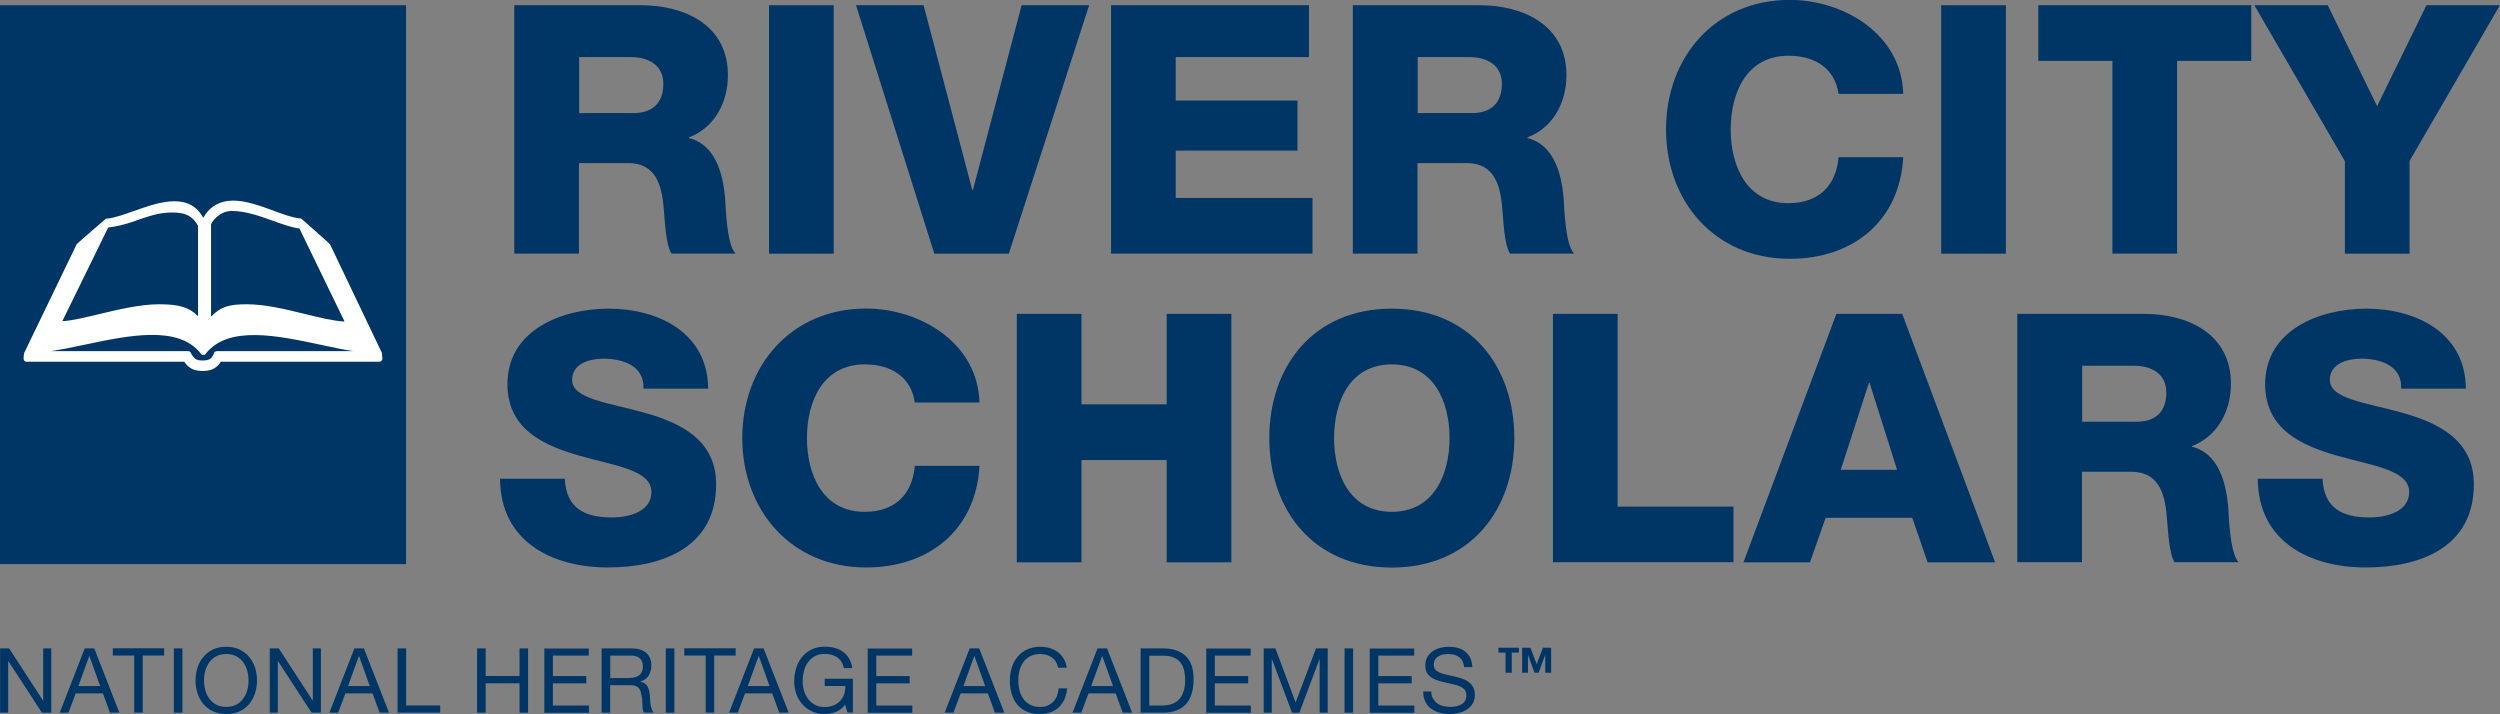
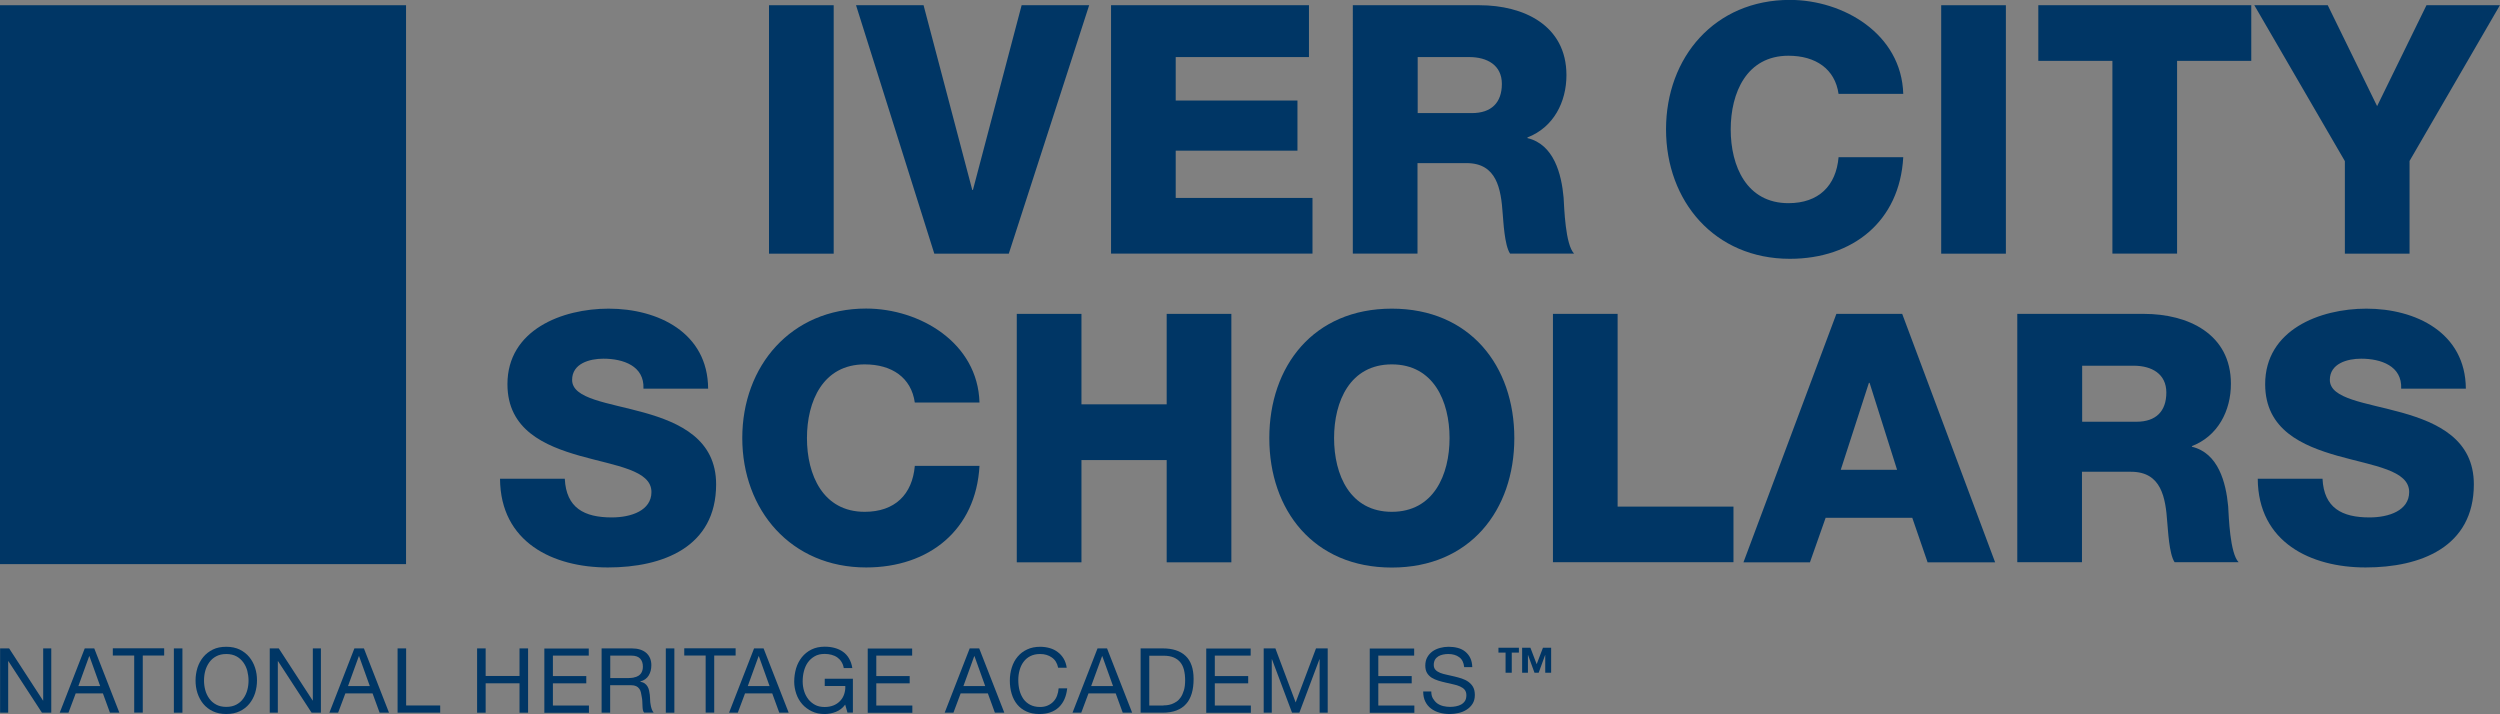
<svg xmlns="http://www.w3.org/2000/svg" id="Layer_1" width="262.84" height="75.07" viewBox="0 0 262.84 75.07">
  <rect x="0" y="0" width="262.84" height="75.07" fill="#808080" stroke="none" />
  <defs>
    <style>.cls-1{fill:#fff;}.cls-2{fill:#003665;}</style>
  </defs>
  <rect class="cls-2" y=".55" width="42.69" height="58.76" />
-   <path class="cls-1" d="M22.77,36.93c-.15,0-.28.11-.3.26v.02c-.23.53-.5.69-1.19.69-.64,0-.86-.18-1.18-.72h0c-.03-.15-.16-.26-.3-.26H5.32c1.1-.16,2.32-.41,3.58-.68,4.63-.98,9.89-2.08,12.22.95l.09.11h.33l.09-.11c2.37-3.03,7.61-1.9,12.23-.91,1.15.25,2.25.48,3.27.64h-14.36ZM11.38,23.92c.77-.09,1.68-.29,2.68-.64,1.35-.48,2.64-.94,3.93-.94s2.15.19,2.83,1.4v9.5c-1.02-1.02-2.19-1.25-4.12-1.25s-4.27.55-6.26,1.03c-1.46.35-2.84.69-3.89.75l4.82-9.84ZM24.42,22.18c1.27-.01,2.89.52,4.21,1.01,1.01.37,2.06.74,2.85.83l4.75,9.79c-1.17-.06-2.63-.42-4.17-.8-2.05-.5-4.17-1.02-6.12-1.02s-2.74.28-3.75,1.3v-9.73s.67-1.37,2.23-1.39ZM40.15,37.1l-5.44-11.39c-.05-.11-3.06-2.75-3.06-2.75h-.13c-.76-.07-1.74-.43-2.77-.81-1.35-.5-2.88-1.06-4.24-1.06s-2.45.59-3.14,1.81c-.63-1.17-1.62-1.74-3.03-1.74s-2.94.56-4.33,1.05c-1.03.36-2,.71-2.74.77h-.12s-3.05,2.61-3.1,2.72l-5.5,11.39c-.05.1-.07.52-.07.63,0,.17.14.31.31.31h16.58c.4.59.91.97,1.9.97.68,0,1.43-.12,1.95-.97h16.67c.17,0,.31-.14.31-.31" />
-   <path class="cls-2" d="M54.08.55h13.31c4.61,0,9.14,2.09,9.14,7.35,0,2.82-1.35,5.49-4.1,6.55v.07c2.78.66,3.58,3.77,3.8,6.25.07,1.1.18,4.94,1.1,5.89h-6.73c-.59-.88-.7-3.44-.77-4.17-.18-2.63-.62-5.34-3.8-5.34h-5.16v9.51h-6.8V.55ZM60.88,11.89h5.71c2.05,0,3.15-1.1,3.15-3.07s-1.54-2.82-3.44-2.82h-5.41v5.89Z" />
  <path class="cls-2" d="M80.85.55h6.8v26.12h-6.8V.55Z" />
  <path class="cls-2" d="M106.06,26.67h-7.83L90,.55h7.1l5.12,19.42h.07L107.41.55h7.1l-8.45,26.12Z" />
  <path class="cls-2" d="M116.81.55h20.81v5.45h-14.01v4.57h12.8v5.27h-12.8v4.97h14.38v5.85h-21.18V.55Z" />
  <path class="cls-2" d="M142.24.55h13.31c4.61,0,9.14,2.09,9.14,7.35,0,2.82-1.35,5.49-4.1,6.55v.07c2.78.66,3.58,3.77,3.8,6.25.07,1.1.18,4.94,1.1,5.89h-6.73c-.59-.88-.7-3.44-.77-4.17-.18-2.63-.62-5.34-3.8-5.34h-5.16v9.51h-6.8V.55ZM149.04,11.89h5.71c2.05,0,3.15-1.1,3.15-3.07s-1.54-2.82-3.44-2.82h-5.41v5.89Z" />
  <path class="cls-2" d="M193.3,9.88c-.37-2.63-2.41-4.02-5.27-4.02-4.39,0-6.07,3.88-6.07,7.75s1.68,7.75,6.07,7.75c3.18,0,5.01-1.83,5.27-4.83h6.8c-.37,6.73-5.3,10.68-11.92,10.68-7.9,0-13.02-6.04-13.02-13.61s5.12-13.61,13.02-13.61c5.63,0,11.74,3.58,11.92,9.88h-6.8Z" />
  <path class="cls-2" d="M204.09.55h6.8v26.12h-6.8V.55Z" />
  <path class="cls-2" d="M236.68,6.4h-7.79v20.26h-6.8V6.4h-7.79V.55h22.39v5.85Z" />
  <path class="cls-2" d="M253.33,16.94v9.73h-6.8v-9.73L237.01.55h7.72l5.19,10.61,5.19-10.61h7.72l-9.51,16.39Z" />
  <path class="cls-2" d="M59.38,50.34c.15,3.07,2.05,4.06,4.94,4.06,2.05,0,4.17-.73,4.17-2.67,0-2.3-3.73-2.74-7.5-3.8-3.73-1.06-7.64-2.74-7.64-7.54,0-5.71,5.74-7.94,10.64-7.94,5.19,0,10.43,2.52,10.46,8.41h-6.8c.11-2.38-2.12-3.15-4.21-3.15-1.46,0-3.29.51-3.29,2.23,0,2.01,3.77,2.38,7.57,3.44,3.77,1.06,7.57,2.82,7.57,7.54,0,6.62-5.63,8.74-11.38,8.74s-11.3-2.63-11.34-9.33h6.8Z" />
  <path class="cls-2" d="M96.18,42.33c-.37-2.63-2.41-4.02-5.27-4.02-4.39,0-6.07,3.88-6.07,7.75s1.68,7.75,6.07,7.75c3.18,0,5.01-1.83,5.27-4.83h6.8c-.37,6.73-5.3,10.68-11.92,10.68-7.9,0-13.02-6.04-13.02-13.61s5.12-13.61,13.02-13.61c5.63,0,11.74,3.58,11.92,9.88h-6.8Z" />
  <path class="cls-2" d="M106.9,33h6.8v9.51h8.96v-9.51h6.8v26.12h-6.8v-10.75h-8.96v10.75h-6.8v-26.12Z" />
  <path class="cls-2" d="M146.33,32.45c8.23,0,12.88,6.04,12.88,13.61s-4.65,13.61-12.88,13.61-12.88-6.04-12.88-13.61,4.65-13.61,12.88-13.61ZM146.33,53.81c4.39,0,6.07-3.88,6.07-7.75s-1.68-7.75-6.07-7.75-6.07,3.88-6.07,7.75,1.68,7.75,6.07,7.75Z" />
  <path class="cls-2" d="M163.27,33h6.8v20.26h12.18v5.85h-18.98v-26.12Z" />
  <path class="cls-2" d="M193.08,33h6.91l9.77,26.12h-7.1l-1.61-4.68h-9.11l-1.65,4.68h-6.99l9.77-26.12ZM193.52,49.39h5.93l-2.89-9.14h-.07l-2.96,9.14Z" />
  <path class="cls-2" d="M212.1,33h13.31c4.61,0,9.14,2.09,9.14,7.35,0,2.82-1.35,5.49-4.1,6.55v.07c2.78.66,3.58,3.77,3.81,6.25.07,1.1.18,4.94,1.1,5.89h-6.73c-.59-.88-.69-3.44-.77-4.17-.18-2.63-.62-5.34-3.81-5.34h-5.16v9.51h-6.8v-26.12ZM218.91,44.34h5.71c2.05,0,3.14-1.1,3.14-3.07s-1.54-2.82-3.44-2.82h-5.41v5.89Z" />
  <path class="cls-2" d="M244.18,50.34c.15,3.07,2.05,4.06,4.94,4.06,2.05,0,4.17-.73,4.17-2.67,0-2.3-3.73-2.74-7.5-3.8-3.73-1.06-7.64-2.74-7.64-7.54,0-5.71,5.74-7.94,10.64-7.94,5.19,0,10.42,2.52,10.46,8.41h-6.8c.11-2.38-2.12-3.15-4.21-3.15-1.46,0-3.29.51-3.29,2.23,0,2.01,3.77,2.38,7.57,3.44,3.77,1.06,7.57,2.82,7.57,7.54,0,6.62-5.63,8.74-11.38,8.74s-11.3-2.63-11.34-9.33h6.8Z" />
  <path class="cls-2" d="M158.94,68.61v2.12h-.65v-2.12h-.75v-.51h2.15v.51h-.75ZM162.46,70.73v-1.87h-.01l-.68,1.87h-.44l-.68-1.87h-.01v1.87h-.61v-2.63h.87l.66,1.73.66-1.73h.86v2.63h-.61Z" />
  <path class="cls-2" d="M.96,68.17l3.56,5.48h.02v-5.48h.85v6.76h-.98l-3.53-5.42h-.02v5.42h-.85v-6.76h.96Z" />
  <path class="cls-2" d="M9.91,68.17l2.64,6.76h-.99l-.74-2.03h-2.86l-.76,2.03h-.92l2.63-6.76h.99ZM10.53,72.13l-1.13-3.15h-.02l-1.14,3.15h2.29Z" />
  <path class="cls-2" d="M11.86,68.92v-.76h5.4v.76h-2.25v6h-.9v-6h-2.25Z" />
  <path class="cls-2" d="M19.18,68.17v6.76h-.9v-6.76h.9Z" />
  <path class="cls-2" d="M20.76,70.21c.14-.43.34-.8.61-1.13.27-.33.61-.59,1.01-.79.4-.2.87-.29,1.41-.29s1.01.1,1.41.29c.4.2.74.46,1.01.79.27.33.47.7.61,1.13.14.43.2.87.2,1.33s-.07.9-.2,1.33c-.14.43-.34.8-.61,1.13-.27.33-.61.59-1.01.78-.4.19-.87.29-1.41.29s-1.01-.1-1.41-.29-.74-.45-1.01-.78-.47-.71-.61-1.13c-.14-.43-.2-.87-.2-1.33s.07-.9.2-1.33ZM21.58,72.55c.09.33.23.63.42.89.19.27.43.48.73.64.3.16.65.24,1.06.24s.76-.08,1.06-.24c.3-.16.54-.37.73-.64.19-.26.33-.56.42-.89.09-.33.13-.67.13-1.01s-.05-.68-.13-1.01c-.09-.33-.23-.63-.42-.89-.19-.26-.43-.48-.73-.64-.3-.16-.65-.24-1.06-.24s-.76.08-1.06.24c-.3.16-.54.37-.73.64-.19.27-.33.56-.42.89s-.13.67-.13,1.01.04.68.13,1.01Z" />
  <path class="cls-2" d="M29.31,68.17l3.56,5.48h.02v-5.48h.85v6.76h-.98l-3.53-5.42h-.02v5.42h-.85v-6.76h.96Z" />
  <path class="cls-2" d="M38.26,68.17l2.64,6.76h-.99l-.74-2.03h-2.86l-.76,2.03h-.92l2.63-6.76h.99ZM38.88,72.13l-1.13-3.15h-.02l-1.14,3.15h2.29Z" />
  <path class="cls-2" d="M42.7,68.17v6h3.58v.76h-4.48v-6.76h.9Z" />
  <path class="cls-2" d="M51.06,68.17v2.9h3.56v-2.9h.9v6.76h-.9v-3.09h-3.56v3.09h-.9v-6.76h.9Z" />
  <path class="cls-2" d="M61.9,68.17v.76h-3.77v2.15h3.51v.76h-3.51v2.34h3.79v.76h-4.69v-6.76h4.66Z" />
  <path class="cls-2" d="M66.43,68.17c.64,0,1.15.16,1.51.47.36.32.54.75.54,1.3,0,.41-.09.77-.28,1.08-.19.31-.48.52-.89.63v.02c.2.04.36.1.48.19.12.09.22.19.29.32.07.12.13.26.16.41.03.15.06.31.08.47.01.16.02.33.03.5,0,.17.02.34.05.5.02.16.06.32.11.47.05.15.12.28.21.39h-1c-.06-.07-.11-.16-.13-.28s-.04-.25-.04-.4c0-.15-.01-.31-.02-.48,0-.17-.03-.34-.06-.5-.03-.16-.06-.32-.09-.47s-.1-.28-.18-.39c-.08-.11-.19-.2-.32-.26s-.31-.1-.53-.1h-2.2v2.89h-.9v-6.76h3.18ZM66.62,71.23c.19-.03.36-.09.5-.18.14-.09.26-.21.34-.37s.13-.35.13-.6c0-.34-.09-.62-.28-.83-.19-.21-.5-.32-.92-.32h-2.23v2.36h1.87c.21,0,.41-.02.6-.05Z" />
  <path class="cls-2" d="M70.9,68.17v6.76h-.9v-6.76h.9Z" />
  <path class="cls-2" d="M71.94,68.92v-.76h5.4v.76h-2.25v6h-.9v-6h-2.25Z" />
  <path class="cls-2" d="M80.28,68.17l2.64,6.76h-.99l-.74-2.03h-2.86l-.76,2.03h-.92l2.63-6.76h.99ZM80.91,72.13l-1.13-3.15h-.02l-1.14,3.15h2.29Z" />
  <path class="cls-2" d="M87.89,74.84c-.39.15-.79.23-1.18.23-.5,0-.96-.09-1.35-.28s-.74-.44-1.01-.75c-.28-.32-.49-.68-.63-1.09-.14-.41-.22-.84-.22-1.28,0-.49.07-.96.2-1.41.14-.45.34-.83.61-1.17.27-.33.6-.6,1-.8.4-.2.87-.3,1.4-.3.37,0,.71.04,1.04.13.33.09.62.22.87.4.26.18.47.41.64.7s.29.62.35,1.02h-.9c-.04-.26-.13-.48-.25-.67-.12-.19-.27-.34-.44-.46s-.38-.21-.6-.27c-.22-.06-.46-.09-.72-.09-.41,0-.76.08-1.05.25s-.53.38-.72.65c-.19.27-.32.57-.41.92-.09.34-.13.7-.13,1.06s.05.69.15,1.02c.1.33.25.61.44.86.2.25.44.45.72.6s.62.22,1,.22c.35,0,.67-.06.94-.17.27-.11.5-.27.69-.47s.33-.43.42-.7c.09-.27.14-.56.12-.87h-2.16v-.76h2.96v3.56h-.57l-.24-.84c-.26.35-.59.61-.98.76Z" />
  <path class="cls-2" d="M95.9,68.17v.76h-3.77v2.15h3.51v.76h-3.51v2.34h3.79v.76h-4.69v-6.76h4.67Z" />
  <path class="cls-2" d="M102.95,68.17l2.64,6.76h-.99l-.74-2.03h-2.86l-.76,2.03h-.92l2.63-6.76h.99ZM103.58,72.13l-1.13-3.15h-.02l-1.14,3.15h2.29Z" />
  <path class="cls-2" d="M110.58,69.12c-.34-.24-.75-.36-1.23-.36-.4,0-.75.08-1.04.23-.29.15-.52.35-.71.61s-.32.55-.41.88c-.09.33-.13.67-.13,1.02,0,.38.04.75.13,1.09.09.34.23.64.41.9.19.26.42.46.71.61s.64.23,1.04.23c.3,0,.56-.05.79-.15.23-.1.43-.23.6-.41.17-.17.3-.38.39-.62.09-.24.15-.5.17-.78h.9c-.09.85-.38,1.51-.88,1.99-.5.47-1.18.71-2.04.71-.52,0-.98-.09-1.37-.27-.39-.18-.72-.43-.97-.74-.26-.32-.45-.69-.58-1.12-.13-.43-.19-.89-.19-1.38s.07-.95.21-1.39.34-.81.61-1.13c.27-.32.6-.58,1-.76.4-.19.86-.28,1.38-.28.35,0,.69.05,1,.14s.6.23.84.42c.25.18.45.41.62.69.16.27.27.59.32.95h-.9c-.1-.48-.32-.84-.67-1.08Z" />
  <path class="cls-2" d="M116.39,68.17l2.64,6.76h-.99l-.74-2.03h-2.86l-.76,2.03h-.92l2.63-6.76h.99ZM117.02,72.13l-1.13-3.15h-.02l-1.15,3.15h2.29Z" />
  <path class="cls-2" d="M122.25,68.17c1.04,0,1.84.26,2.4.79s.84,1.34.84,2.42c0,.57-.06,1.07-.19,1.51-.13.44-.32.81-.59,1.11-.26.3-.6.53-1.01.69s-.9.24-1.46.24h-2.32v-6.76h2.32ZM122.32,74.16c.1,0,.23,0,.38-.02.15-.02.31-.05.48-.11.17-.06.34-.15.51-.26.17-.11.32-.27.45-.46s.24-.44.33-.73.13-.65.13-1.06-.04-.76-.12-1.08c-.08-.32-.21-.59-.39-.81-.18-.22-.41-.39-.7-.51-.28-.12-.63-.18-1.05-.18h-1.51v5.24h1.5Z" />
  <path class="cls-2" d="M131.49,68.17v.76h-3.77v2.15h3.51v.76h-3.51v2.34h3.79v.76h-4.69v-6.76h4.66Z" />
  <path class="cls-2" d="M134.09,68.17l2.13,5.68,2.14-5.68h1.23v6.76h-.85v-5.62h-.02l-2.11,5.62h-.77l-2.11-5.62h-.02v5.62h-.85v-6.76h1.23Z" />
-   <path class="cls-2" d="M142.26,68.17v6.76h-.9v-6.76h.9Z" />
  <path class="cls-2" d="M148.68,68.17v.76h-3.77v2.15h3.51v.76h-3.51v2.34h3.79v.76h-4.69v-6.76h4.67Z" />
  <path class="cls-2" d="M153.41,69.09c-.3-.22-.68-.33-1.15-.33-.19,0-.38.02-.56.06-.18.04-.35.1-.49.19-.14.09-.26.21-.34.35s-.13.33-.13.55c0,.21.06.38.18.51s.29.24.49.32.44.15.7.2c.26.05.52.11.79.18.27.06.53.14.79.22.26.09.49.2.7.35.2.15.37.33.49.55.12.22.18.5.18.83,0,.36-.08.67-.24.92-.16.26-.37.46-.62.62s-.53.28-.85.35c-.31.07-.62.11-.93.11-.38,0-.74-.05-1.07-.14-.34-.09-.63-.24-.89-.43s-.46-.44-.61-.74c-.15-.3-.22-.65-.22-1.06h.85c0,.28.05.53.17.73s.26.37.44.51c.18.13.39.23.63.29.24.06.49.09.74.09.2,0,.41-.02.61-.06.2-.04.39-.1.55-.19.16-.09.3-.22.4-.37.1-.16.15-.36.15-.61,0-.23-.06-.42-.18-.57-.12-.15-.29-.26-.49-.35s-.44-.17-.7-.22c-.26-.06-.52-.11-.79-.18-.27-.06-.53-.13-.79-.21-.26-.08-.49-.18-.7-.31-.2-.13-.37-.3-.49-.5-.12-.21-.18-.46-.18-.77,0-.34.07-.64.21-.88.14-.25.32-.45.55-.62.23-.16.49-.28.79-.36.29-.08.59-.12.9-.12.35,0,.67.04.97.12.3.08.56.21.78.39.22.18.4.4.53.67.13.27.2.59.21.96h-.85c-.05-.49-.23-.84-.53-1.05Z" />
</svg>